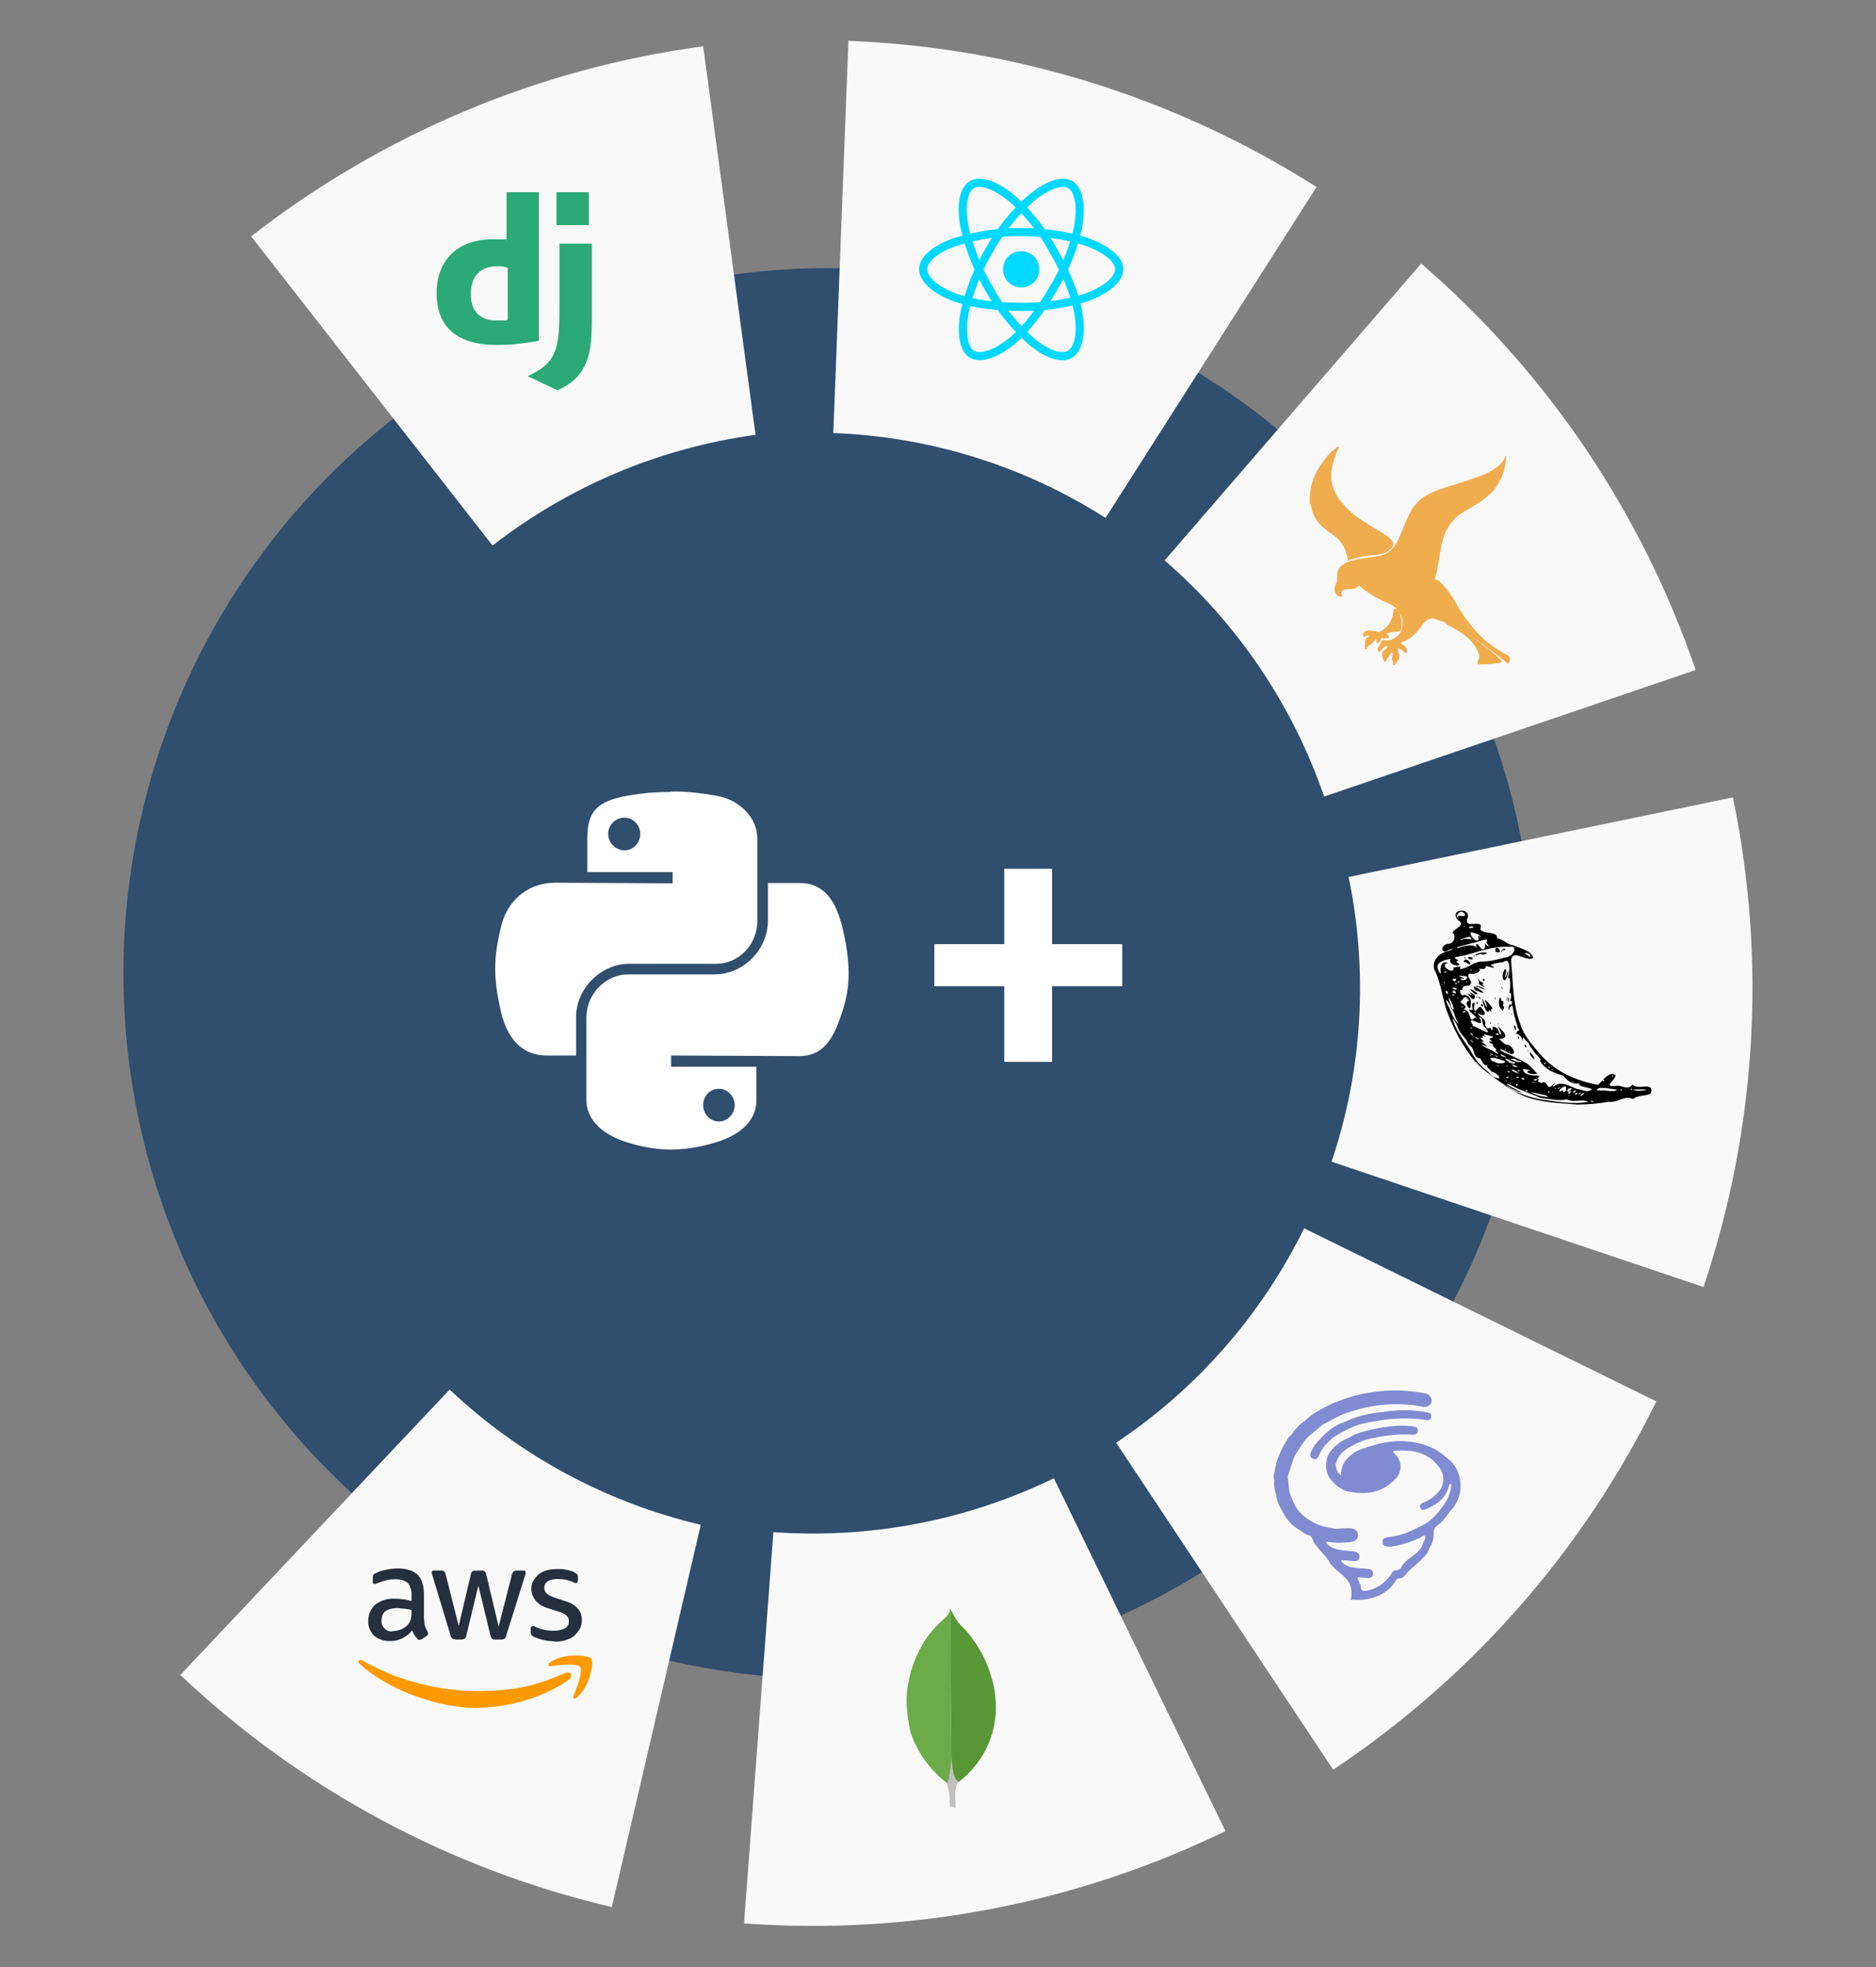
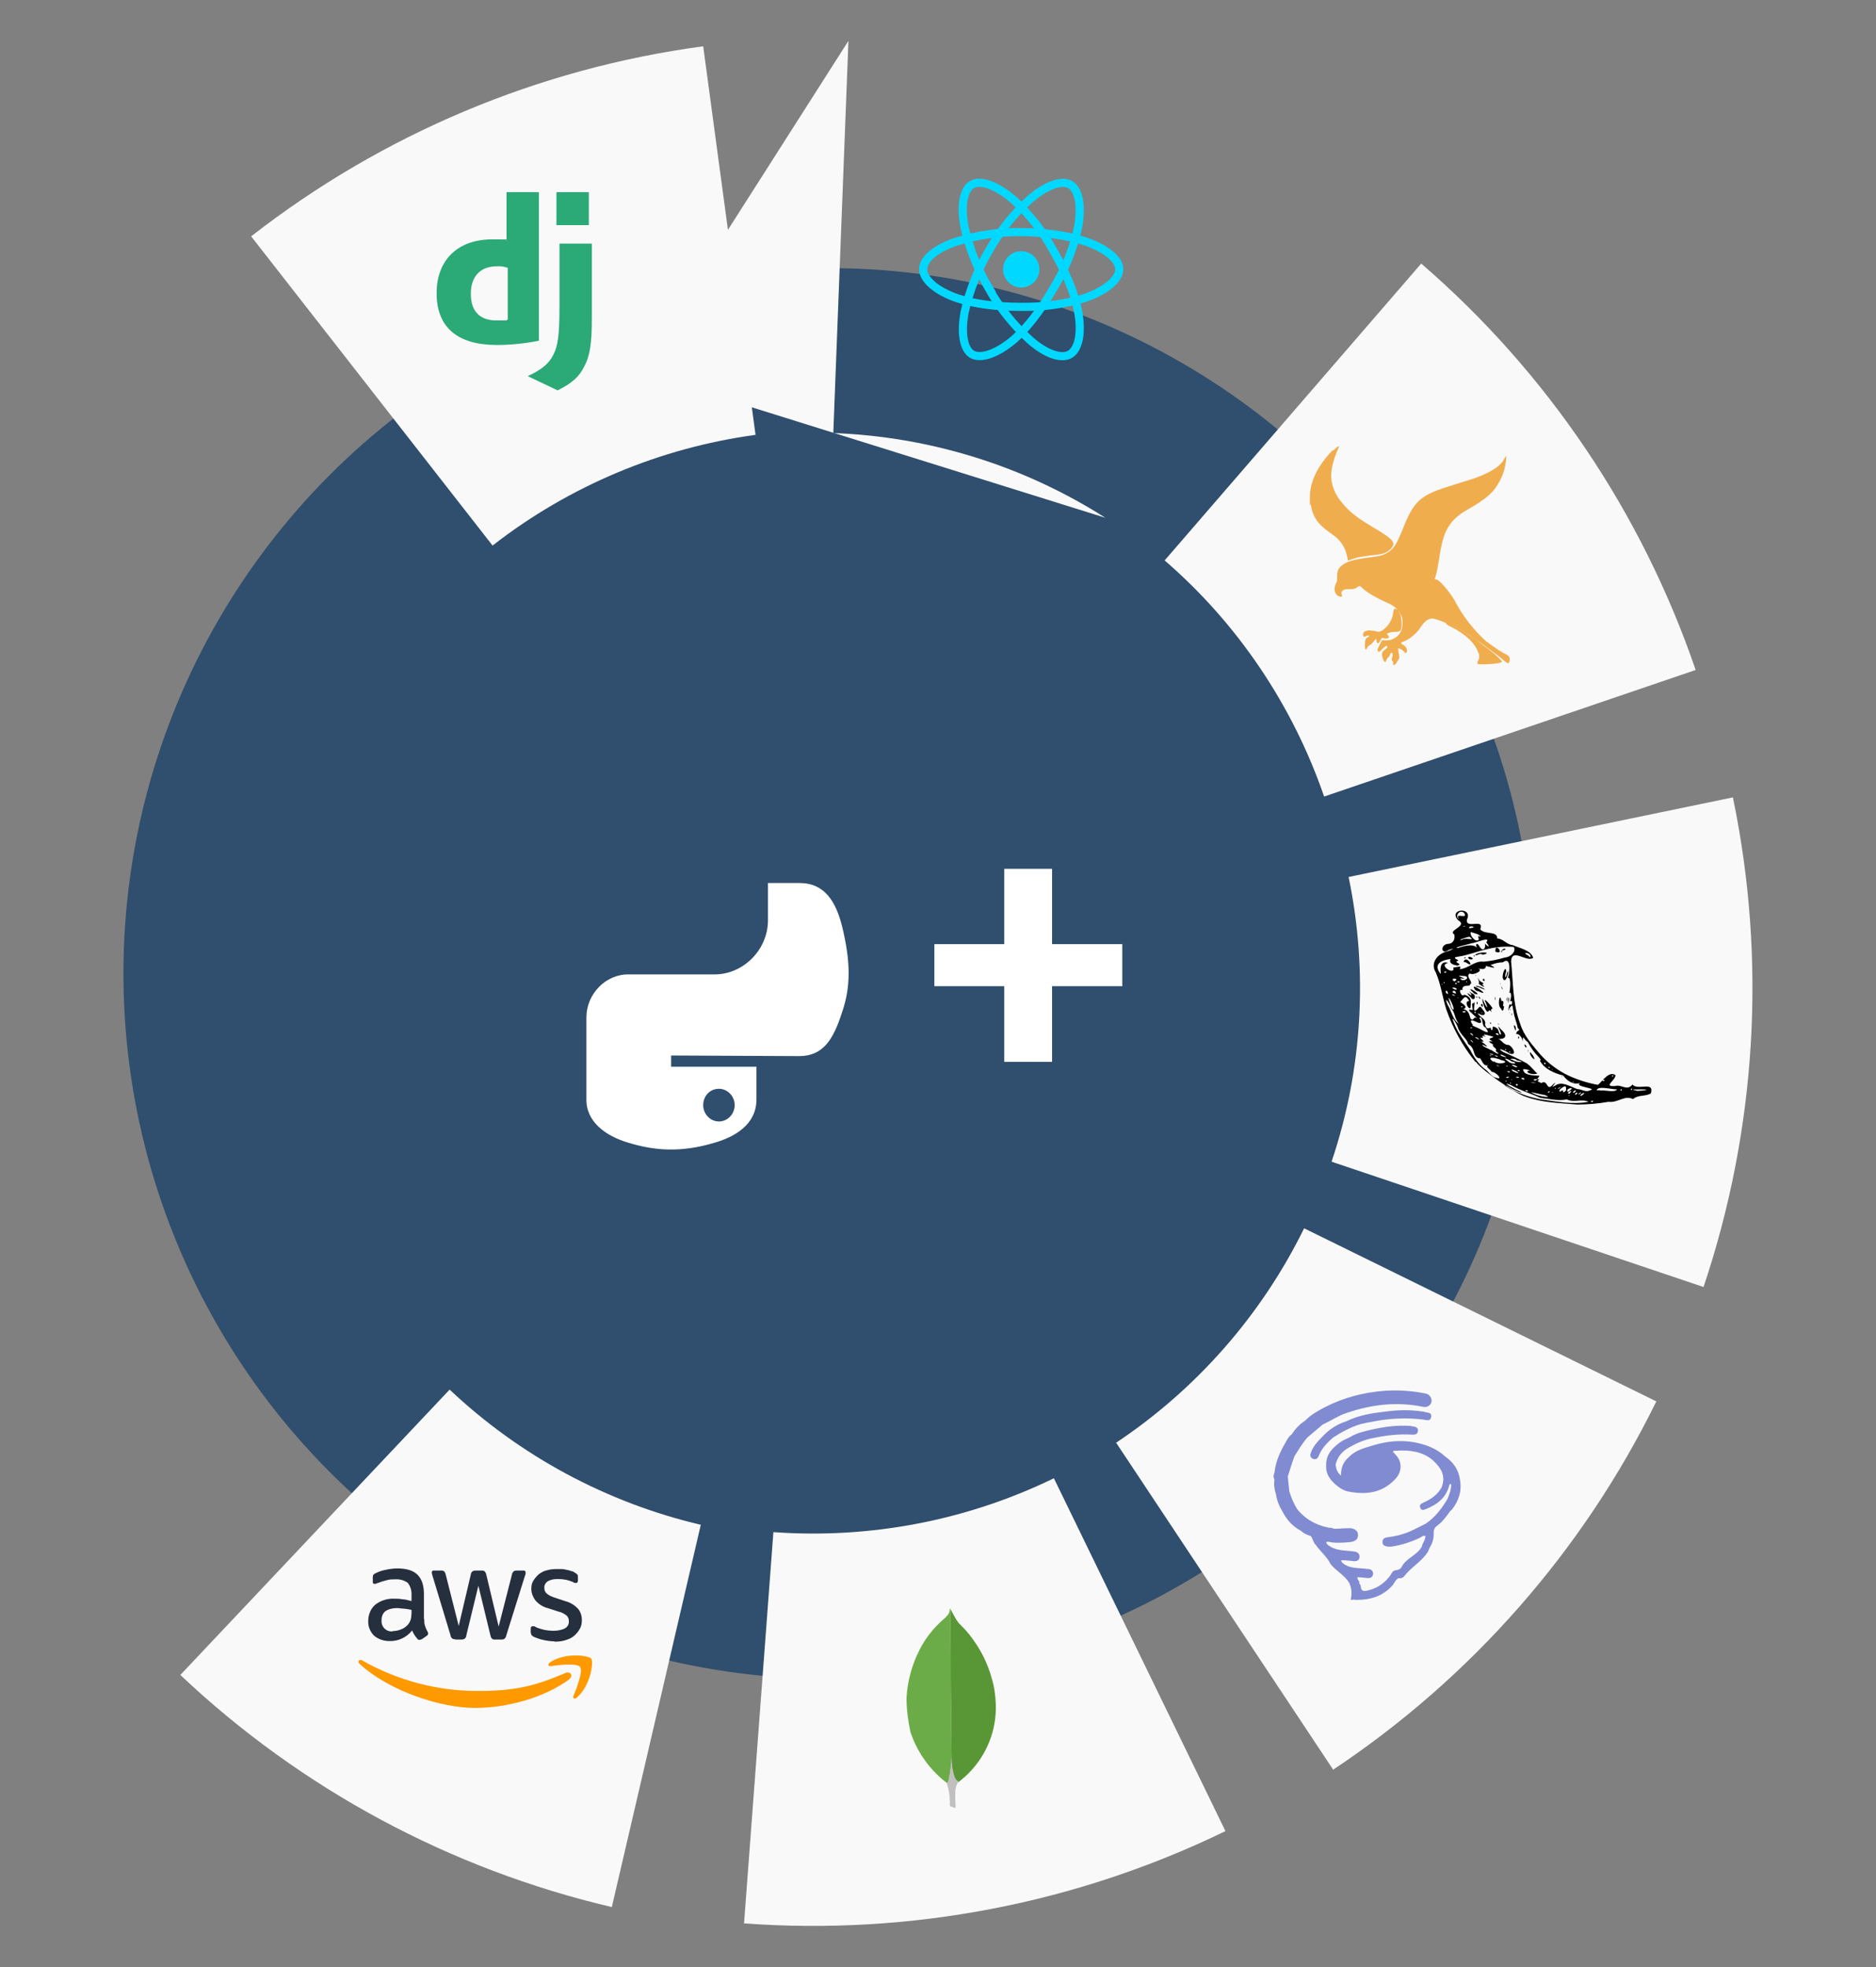
<svg xmlns="http://www.w3.org/2000/svg" id="Layer_1" data-name="Layer 1" viewBox="0 0 620 650">
  <rect x="0" y="0" width="620" height="650" fill="#808080" stroke="none" />
  <defs>
    <style>      .cls-1 {        fill: #000;      }      .cls-1, .cls-2, .cls-3, .cls-4, .cls-5, .cls-6, .cls-7, .cls-8, .cls-9, .cls-10, .cls-11, .cls-12, .cls-13 {        stroke-width: 0px;      }      .cls-2 {        fill: #f90;        fill-rule: evenodd;      }      .cls-14 {        fill: none;        stroke: #00d8ff;        stroke-width: 2.7px;      }      .cls-3 {        fill: #f9f9f9;      }      .cls-4 {        fill: #00d8ff;      }      .cls-5 {        fill: #6cac48;      }      .cls-6 {        fill: #599636;      }      .cls-15 {        isolation: isolate;      }      .cls-7 {        fill: #f0ad4e;      }      .cls-8 {        fill: #252f3e;      }      .cls-9 {        fill: #c2bfbf;      }      .cls-10 {        fill: #2ba977;      }      .cls-11 {        fill: #808bd1;      }      .cls-12 {        fill: #fff;      }      .cls-13 {        fill: #304e6d;      }    </style>
  </defs>
  <g>
    <g id="Group_4253" data-name="Group 4253">
      <circle id="Ellipse_5" data-name="Ellipse 5" class="cls-13" cx="273.9" cy="321.7" r="233.1" />
      <g id="Group_30" data-name="Group 30">
        <path id="Path_546-2" data-name="Path 546-2" class="cls-3" d="M437.6,263.2c-10.4-30.2-28.6-57.2-52.7-78l84.8-98.1c41.6,35.9,72.9,82.3,90.7,134.3l-122.7,41.8h-.1Z" />
        <path id="Path_545-2" data-name="Path 545-2" class="cls-3" d="M440.1,383.8c10.2-30.3,12.1-62.7,5.6-94l127-26.3c11.2,53.8,7.8,109.7-9.7,161.8l-122.9-41.4h0Z" />
-         <path id="Path_547-2" data-name="Path 547-2" class="cls-3" d="M365.3,171.1c-27-17.2-58-26.8-89.9-28l5-129.6c54.9,2.1,108.3,18.8,154.7,48.3l-69.7,109.3h0Z" />
+         <path id="Path_547-2" data-name="Path 547-2" class="cls-3" d="M365.3,171.1c-27-17.2-58-26.8-89.9-28l5-129.6l-69.7,109.3h0Z" />
        <path id="Path_548-2" data-name="Path 548-2" class="cls-3" d="M368.8,476.8c26.6-17.7,48.1-42.2,62.2-70.9l116.4,57.2c-24.2,49.3-61.1,91.3-106.8,121.7l-71.7-108h-.1Z" />
        <path id="Path_549-2" data-name="Path 549-2" class="cls-3" d="M245.9,635.6l9.7-129.3c31.9,2.3,63.9-3.8,92.7-17.8l56.7,116.6c-49.4,24-104.3,34.5-159,30.5h-.1Z" />
        <path id="Path_2427-2" data-name="Path 2427-2" class="cls-3" d="M162.9,180.2c25.2-19.6,55.2-32.2,86.8-36.5L232.4,15.3c-54.5,7.3-106,29-149.4,62.8l79.8,102.2h0Z" />
        <path id="Path_2426-2" data-name="Path 2426-2" class="cls-3" d="M231.7,503.9c-31.1-7.3-59.8-22.7-83.1-44.7l-89,94.3c39.9,37.7,89.2,64.2,142.6,76.7l29.4-126.3h0Z" />
      </g>
      <g id="reactjs-ar21">
        <g id="Group_4251" data-name="Group 4251">
          <circle id="Ellipse_6" data-name="Ellipse 6" class="cls-4" cx="337.5" cy="89" r="6" />
          <g id="Group_4250" data-name="Group 4250">
            <path id="Path_2430" data-name="Path 2430" class="cls-14" d="M337.5,76.7c7.2,0,14.4.9,21.3,3.1,6.8,2.4,11.1,5.9,11.1,9.2s-4.5,7.2-11.8,9.6c-6.7,2-13.6,2.9-20.6,2.8-7.9,0-15.4-.9-21-2.8-7.1-2.4-11.4-6.3-11.4-9.6s4-6.8,10.8-9.1c7-2.2,14.3-3.3,21.6-3.2Z" />
            <path id="Path_2431" data-name="Path 2431" class="cls-14" d="M326.8,82.9c3.5-6.3,8-12,13.4-16.9,5.5-4.8,10.7-6.6,13.5-5,2.9,1.7,4,7.4,2.4,15-1.6,6.8-4.3,13.3-7.9,19.2-3.9,6.8-8.5,12.9-12.9,16.8-5.7,4.9-11.1,6.7-14,5.1-2.8-1.6-3.8-6.9-2.5-13.9,1.6-7.2,4.3-14,8-20.3h0Z" />
            <path id="Path_2432" data-name="Path 2432" class="cls-14" d="M326.8,95.2c-3.7-6.2-6.4-13-8-20-1.4-7.1-.4-12.5,2.4-14.2,2.9-1.7,8.4.3,14.2,5.4,5.1,4.8,9.4,10.3,12.7,16.4,4,6.8,6.9,13.8,8.1,19.6,1.5,7.4.3,13-2.6,14.7-2.8,1.6-7.9,0-13.3-4.8-5.4-4.9-10-10.7-13.6-17.1h0Z" />
          </g>
        </g>
      </g>
      <g id="falcon-4">
        <path id="Path_2435" data-name="Path 2435" class="cls-7" d="M440.4,148.8c-5,5.2-7.5,10.4-7.5,15.6s0,1.5.2,2.3c.1,0,.2.3.2.6.2,1.2.6,2.4,1.2,3.5.9,1.9,2.2,3.2,5.8,5.8,2.5,1.6,4.3,4.2,4.9,7.2l.3,1.5.8-.3c2-.8,3.5-1.1,8-1.6,2.9-.3,4-.7,5.3-2,1.9-1.9,1-3.1-4.9-6.6-6.4-3.8-8.7-5.6-11.1-8.6-1.8-2-3-4.4-3.5-7.1-.5-2.4.2-6.1,1.6-9.5.4-1,.8-1.9.8-1.9,0-.5-.7,0-2,1.3h0v-.2Z" />
        <path id="Path_2436" data-name="Path 2436" class="cls-7" d="M497.8,150.6c-.2.3-.4.6-.6.9-1.2,2.7-5.4,5.2-11.9,7.2-.6.2-1.6.5-2.3.7-.7.2-1.9.6-2.8.9-11,3.3-12.9,5.1-16.8,15-1.8,4.4-2.7,5.9-4.5,7.1-1.5,1-2.8,1.4-6.2,1.8-5.5.7-7.6,1.3-9.4,2.8-1.1.9-1.4,1.9-1.4,3.7s0,1.1-.2,1.7c-.2.4-.4.9-.5,1.3-.2.6-.2,1.3,0,1.9.3.9,1,1.5,1.9,1.6.5,0,.6-.2.2-1.1,0-.2,0-.5.4-.9s.7-.5,2.2-.5,2.2-.2,3-.9q.5-.4,1.1.3c1.3,1.4,4.6,3.4,8.7,5.2,1.7.7,3.2,1.9,4.1,3.6.6.9.8,1.9.7,2.9,0,2.5-.9,4.2-2.7,5.1-.3.2-.7.3-.9.5-.6.2-1.2.2-1.8.2h-1.4l-.5,1c-.3.6-.6,1.3-.8,1.6-.2.5-.2.6,0,1,.3.4.4.3,1.4-.7s1.7-1.4,1.7-.8-.4.6-.8,1c-1.1.8-1.2,1.4-.7,2.9.4,1.2.9,1.5,1.1.7.2-.4.4-.8.7-1.1.3-.2.5-.5.6-.9,0-.2.2-.4.3-.5.5-.4.7.3.4,1.4-.2.7-.2.9.1,1.2.2.3.3.6.2.9,0,.4,0,.5.2.5.3,0,1-.7,1-.9.1-.3.3-.6.5-.8.5-.7.5-.8,0-3.1v-.8c.8.2,1.5.7,2.1,1.3.2.6.8.2.8-.4,0-.9-.5-1.6-1.3-2-.7-.3-.8-.8-.3-.9,1.4-.5,2.7-1.3,3.8-2.3,1-.9,1.8-1.8,2.5-2.9,1.2-1.8,2.4-2.6,3.7-2.6s7.5,2.5,11.9,5.3c2,1.3,6,4.1,6.7,4.7.1.1.9.7,1.6,1.2.8.5,2.1,1.6,3,2.3.5.5,1.1.9,1.7,1.3.7,0,.9-1.9.3-2.4-.5-.4-1.1-.7-1.7-1-2.1-1.2-4-2.6-5.9-4-3.7-3.4-6.8-7.3-9.3-11.6-.2-.4-.6-1-.8-1.5-1.8-3.2-5.3-7.2-6.2-7.2s-.4,0,.2-2.8c.2-.9.4-2.4.6-3.3.4-2.6.9-5.6,1.4-7.1,1.2-4.4,3.6-7.4,8.1-9.9,6.3-3.6,8.8-5.8,10.6-9.4.8-1.4,1.4-3,1.7-4.5.3-1.2.5-2.5.5-3.8-.1,0-.2.1-.3.2l.3-.3Z" />
        <path id="Path_2437" data-name="Path 2437" class="cls-7" d="M460.6,201.5c0,.2-.1.7-.2,1.2-.2,1.7-1.1,3.3-2.3,4.6-1.4,1.3-2.3,1.7-3,1.4-.6-.2-1.3-.3-1.9-.3-.7-.2-1.4,0-2,.2-.5.2-.8.7-.7,1.2q0,.9.8.5c.3-.2.6-.3.9-.3.5,0,.3.4-.3.7-.6.3-.8.8-.8,2.5s.4,1.8.7.9c.2-.4.5-.7.9-.9.5-.3.9-.7,1.3-1.2.6-.9.9-1.1.9-.5,0,1.4.7,1.4,1.3.1.4-.7.6-.9.8-.8.6.3,1.3.3,1.9,0q.3-.3-.1-.8c-.3-.3-.5-.5-.4-.6.8-.4,1.7-.6,2.6-.6,1.9,0,2.2-.3,2.2-2.8s-.7-4.2-1.7-4.7c-.5-.2-.7-.2-.8,0v.2ZM477.9,206.1c.5.5,1.1.8,1.8,1.1,4.8,2.5,7.7,5.3,8.8,8.3.5.9.5,1.9,0,2.8-.5,1.3-.6,1.3,2.9,1.2,3.1-.1,5-.5,5-.9-1-1.2-2.2-2.3-3.5-3.3-.2-.1-.4-.3-.6-.5,0,0-.5-.4-1-.8-.5-.3-1-.7-1.1-.8-.2-.1-.5-.4-.8-.6-.3-.2-.9-.7-1.4-1.1-.5-.4-1.1-.8-1.6-1.1-.6-.3-1.2-.7-1.7-1.1-.2-.2-3.1-1.8-4.5-2.5-.7-.3-1.4-.7-1.5-.8-.5-.3-.8-.3-.8,0h0Z" />
      </g>
      <path id="flask" class="cls-1" d="M487.6,350.9c-4.2-5.2-7.4-11-9.6-17.3-1.3-4.1-1.8-8.4-3.5-12.3-1.8-2.8.3-5.9,3.4-6.8,1.4-.3,3.8-1.6.9-.6-2.6,1.9-2.9-1.8-.2-2,1.2,0,2.1-1,2.1-2.2s0-.7-.2-1c-2-1.3,4.8-2.7,1.4-4.6-3.5-3.8,5-4.6,2.9-.2-.5,3.3,5.9-.6,4.4,3.2,1.5,1.9,5.7.4,5.6,3,2.2.2,3,2,5.1,2.2,2.2,1,6.1,1.7,6.8,4.2-2.1,1.7-7.1-3.5-7.3,1.2.7,6.9.5,14,3,20.6,1.2,4,4.1,7.1,6.7,10.2,2.6,2.9,5.8,5.3,9.4,7,3.1,1.4,6.3,2.4,9.6,3,1.3-1,3.7-4.8,5.8-3.2,0,1.8-4.2,3.8-.2,3.6,2.3-.7,3.9,1.8,5.8-.5,1.8,2.1,7.3-1.3,6.1,2.9-1.7,1.1-4.2.4-5.9,1.9-2.8-1.4-5,1.3-8.1.9-3.4.6-6.9.9-10.4.9-5.7-.5-11.6-.6-17-2.6-3.1-.9-14.4-8.6-16.4-11.5h-.2ZM500,360.2c2.9,1.5,6,2.5,9.2,3.1,5.2.7,10.6,1.8,15.8.8-2.4-1.1-4.8.4-7.2-.8-2.8.6-5.9-.2-8.7-.5-3.3-1.5-6.8-2.5-9.9-4.3-3.8-1.4,2,1.8,3,2.1,2.4,1.4-2.6-.7-3.3-1.3-2-1.1-2.3-.9-.2.3.4.2.8.5,1.3.7h0ZM494.3,356.1c2.9,1.1,0-2-1.3-1.9-.6-1-2.3-1.7-1.1-2.2-2.1.7-2.2-2.8-3.2-2.3-2.2-.7-.9-3.2-3.5-4.7-.2-1.6-2.6-3-3.4-5.5-.3-1.2-2.7-4.8-1.3-1.5,1.2,3.2,3.4,6,5.2,8.7,1.4,2.6,3.1,5.3,5.6,7,.9.8,1.7,2.1,2.9,2.4h0ZM486,347c0-.4.5.9,0,0h0ZM497.8,357.4c.6-.3-.9-.4,0,0ZM499.4,358c-.2-.8-.7.4,0,0h0ZM501.4,358.8c.9-.9-1.4-.6,0,0h0ZM504.8,360.7c.6-.8-1.8-.3,0,0h0ZM498.3,356.2c1.5-.9-1.9,0,0,0h0ZM499.7,356.9c0-.5-.5.2,0,0h0ZM507.1,361.5c1.2.8,6.9,1.6,3.3.3-.6.1-6.7-1.7-3.3-.3h0ZM495.4,352.4c-.1-.5-1.8-.6,0,0ZM498.8,354.4c.9-.6-1.9-.5,0,0h0ZM501.7,356.2c1.3-.5-2.1-.5,0,0h0ZM494,350.9c1.4,1.1,5.6.1,2.1-.6-1.6-.8-5.2-1.4-2.7.5h.6ZM503.7,356.8c.6-1-2.4-.6,0,0h0ZM500.8,354.4c3.4,1-2.9-2.2-.8-.4l.5.2.4.2h-.1ZM506.7,357.9c3.2,0-2.9-.4,0,0h0ZM492.8,349c-.1-.6-.8,0,0,0h0ZM512.1,360.9c0-1.1-1.1.8,0,0h0ZM498.3,352.4c-.2-.6-1,0,0,0ZM493.1,348.6c1.9-.1-2.5-.8,0,0ZM486.9,344.6c-.2-.9-2-1.6,0,0ZM503.1,354.9c-.3-.4-.2,0,0,0ZM513.2,361.1c0-.6-.5.2,0,0h0ZM502.2,354c.2-.8-1.6-.2,0,0ZM494.7,349.2c1.4-.1-2.2-.9,0,0ZM507.4,357.1c2.2-.9-2.1-.4,0,0ZM500.8,352.6c2.5.3-3-1.7-.5-.2l.5.2ZM509.4,357.9c2.3-1.4,1.6,3.2,3.9.4,2.3-1.7-2,2.1.9.3,2.1-1.4,5.2.7,7.1,1.3,1.4,0,2.8,1.2,4.2.4,2.8-.7-5.4-1.1-3.3-2.4-2.5.7-4.4-.9-5.6-2.5-2.8-.7-6.1-2.1-7.5-4.6-.6-.9.8.1-.5-1.4-1.5-1.5-2.7-3.2-3.7-5.1-1.4-.7-1.5-2.9-1.7,0,0-1.8-1.7-3-2.1-2.5,0-1.7,1.8-.9.5-2.1-.3-1.8-1.2-3.6-1.4-5.6-.4-1,0-3-1.4-.8-.5,2.3-.2-2.8.6-1.1,1-1.7-.4-1.5-.4-1.3.7-1.5.4-3.5-.2-2.7.4-1.5.6-5.7-.5-5,.7-1.6,1.2-7.4-1.6-5.2-1.4,0-2.8.4-4.1.9,3,1.6-.3.6-1.5.3-.2,1.5-1.3.9-2.8.9,2.4.3-1.2,2.4-2.5,1.6-1.8.8,1.5,3,0,3.6.2,1-2.7-.4-2.5,1.9-1.7-.7-.2,2.7.6,1.5,2.9.8,2.1,2.6,2.1,4.3-.5,1-2.4-2.3-.4-2.2-1.5-2.5-1.7-.9-3,.3-.3,0,3.2,1.6,1,2.4,1.9.3,2,2,2.4,3.1,1.2,1.2.9-1.3,2.3.1-.9-1.3-4.7-3.7-1.6-2.9,0-1.3-.6-2.4.4-2.3.9-1.7-1,4.2,1.1,2,.6-.3.7-1.7,1.8.1,1.5,1.5.5,2.6-1.6,1.2.4,1.3,2.9,1.8,2.4,3.8.5,1.8,1.2,1.1,1.8,1,.5,1.7.7.5.8-.4,2.2.5,1.7,1.7,2.3,2.6,1.5.7-2.1-4.6.4-1.6,2.7,2.4,1,3.4-1.4,3.1,1.5-.1,2,2.1,3.9,2,1.7.8,2.9,4,0,2.7-1-.9-4.7-2.1-1.7-.3,2.6,1.1,5.2,2.3,7.7,3.7,1.9,1.4,2.7,2.9,3.5,3.3-1.6.8-4.9-.6-2.4-1-1.5-.3-3.2-1-1.8.8,1.2,1,4.3.9,4.9,1-.5,1-1.3,1.1,0,1.2-1.5.8.5.9.6,1.3h0ZM506.4,349.5c-.9-.9-1.1-2.7-.2-1.2.5.2,1.6,2.8.2,1.2h0ZM516.1,355.7c.6,0,0,.4,0,0h0ZM505,347.3c0-1.4.3,1.1,0,0ZM504.1,346c-1.1-2.2,1.4.6,0,0ZM492.4,337.9c.7-.2.3,1.1,0,0ZM501.7,342.9c.4-1.5.5,1.3,0,0h0ZM495.1,338.4c-.5-.8,1,.8,0,0h0ZM500.7,340.2c-1.1-2.4.7-1.3.2.4l-.2-.4ZM491,333.7c-.5-.8-1.3-3.1-1-3.7.2,1.1,2.4,4.9,1.1,1.5-1.5-2.8,1.8.9,2.1,1.6.2.7-.9-.2-.2,1.4-1.3-1.8-.8,1-2-.8ZM488,331.6c.1-1.8.7,1.2,0,0ZM489.4,332.1c.6-1.4,1.1,1.9,0,0h0ZM486.1,329.6c-1.1-1.1-1.9-2.1,0-.7.8,0-1.7-2.3.2-.7,2,.4,1,3.2-.2,1.4h0ZM487.8,329.5c.7-.6.4.6,0,0h0ZM488.9,329.9c-1-1.8,1.2.8,0,0h0ZM486.8,327.9c-3.3-2.9,4.1,1.5.5.5l-.5-.5ZM496.1,333.3c-1.4-.8-.4-5.9.1-2.5,1.4-.4,0,1.8.9,1.8-.2,1.4-.6,1.9-1,.7h0ZM499.5,335.3c.1-1.5.3,1.1,0,0h0ZM498.9,334.7c.2-.7,0,.8,0,0h0ZM487.4,326.9c-2.1-2.9,6.1,2.9,1.3.7-.5-.1-1.1-.2-1.3-.7ZM494.1,330.4c-.2-2.4.4.4,0,0h0ZM499.1,333.7c.4-1.4,0,.9,0,0h0ZM487.7,325.8c1.2-.3,5.1,2.2,1.6.7-.4-.4-1.2-.2-1.6-.7ZM498.4,331.1c.1-2.5.7-1.5,0,.4v-.4h0ZM488.7,325c.5-.7-1.3-3.4.3-.9.7.6,2,.9.8,1.2,1.8,1.6-.4.4-1.1-.2h0ZM497.9,330.4c.3-2.8.3,1.7,0,0h0ZM487.6,322.3c.4-.2.2.5,0,0h0ZM490,323.8c.6-1.3,1.1,1.4,0,0ZM496.8,327.5c0-.5.1.7,0,0h0ZM496.4,326.7c-.9-2.3.9,1.2,0,0h0ZM495.8,325.1c-.2-1,.5,1.2,0,0h0ZM496.8,323.6c-.7-1.1.8-5,1-2.6-.7,1.9-.2,2.9.3.4.9-2-.2,3.9-1.3,2.2h0ZM497.7,317.9c.3-.3,0,.4,0,0h0ZM496.1,349.6c-.4-.3,0,.2,0,0ZM499.4,351.3c1.8.5,1.8-.3.2-.5-.9-.8-3.7-1.7-1.2-.1.2.4.7.4,1,.6ZM492.9,347c1,.8,3.8,2.2,1.4.3.8-.9-1.5-1.4-.8-2.1-2-1.2-1.6-1.1-.2-1.1-2.4-1.1.3-1,.2-1.5-.9-.2-4.6-1.6-2.4.1-2.2-1.1-.5.4-1.2.3-2.2-.6,2,1.7-.4,1.1,1.3,1,3.4,2.6.5,1.1-.4.5,2.1,1.4,2.7,1.8h.2ZM496.3,349c4.2,1.4-2.1-1.7,0,0h0ZM514.1,359.7c0-.8-.6.7,0,0h0ZM516,360.5c1-.9,0,1.5,1.6-.2,0-1.2,0-2-1.8-.5-.5.3-.7,1.4.2.7ZM486.9,342.3c-.3-1.2-2.1-1.2,0,0h0ZM488.9,343.6c-.7-1.2-2.6-1.1,0,0h0ZM500,350.3c1.1,1,5,.7,1.3.1-.5-.8-3.4-.6-1.3-.1ZM515.3,359.7c1.7-1.4-1.6.6,0,0h0ZM518.7,362.1c0-.5-.7.2,0,0h0ZM518.7,361.4c1.9-2-1.8.1,0,0h0ZM482.1,338.3c-1.6-2.2-1-3.3-2.5-5.1-.3-1.4-2.6-4.6-1.2-1.2,1.3,2,1.7,5,3.7,6.3h0ZM518.2,360.8c3.4-2.2-1.4-1,0,0h0ZM520.8,361.8c1.7-1.5-1.1-.3,0,0h0ZM486.4,339.8c.5-.7-1.3,0,0,0h0ZM520.2,361.1c1.6-1.1-.4-.9-.3,0h.3ZM497.8,347c0-.7-.9,0,0,0h0ZM499.2,347.8c-.4-.9-.7.1,0,0h0ZM522.9,361.9c2.1-1.5-1.3-.3-.4.3l.4-.3ZM522.1,361.5c1.7-1.4-1.8.6,0,0h0ZM526.2,364.2c1.2-.8-1.4-.3,0,0h0ZM487.4,339.3c1.5.3,6.2,3.8,3.5.2-1.4-.4-.6-3.8-2-3.2,1,1.6.8,2.3-1.2,1.3-2.5-1.2-1.4.6-.9,1.1-.7.2.9.6.7.6h-.1ZM480.4,333.7c.3-1.1-2.6-6.3-1.3-2.6.4.8.4,2.3,1.3,2.6h0ZM493.3,341.7c-.8-.7,0,0,0,0h0ZM495.3,342.1c0-1.2-2.2-.5,0,0h0ZM512.3,352.9c-.3-.8-1.3,0,0,0h0ZM513.1,353.5c0-.5-.5,0,0,0h0ZM519.9,357.7c.6-.5-.8,0,0,0h0ZM483.9,334.6c1.9-.7-2-.5,0,0ZM510.8,351.6c0-1.2-1.2.3,0,0h0ZM483.1,332.9c1.2-.4-1.1-.3,0,0ZM486.6,334.6c0-.4-.4.2,0,0h0ZM528.8,360.4c1.5-.3,5,.8,5.6-.4-1.9,0-6.4-1.3-6.7.3h1.1ZM487.7,334.8c0-1.2-.9,0,0,0ZM478.6,328.5c-.4-2.3-1.6-.4,0,0ZM480.8,329.1c0-.7-2-.7,0,0h0ZM482,329.7c-.4-.3-.3.4,0,0h0ZM489.8,334.7c.4-.3-.9-.2,0,0h0ZM481.2,328.3c-.2-1.8-2.5-.3,0,0ZM476.7,325.4c0-.8-.4.3,0,0ZM477.4,324.9c-.1-1-.6.1,0,0ZM481.1,327.1c1.5-.6-2.8-1.3-.3-.1h.3ZM530,357.3c1-.9-1.3-.3,0,0ZM535.9,360.4c.4-1.2-1,.2,0,0ZM481.4,325.2c.2-1.1-1.2.2,0,0ZM476.2,321.7c-.3-1.6-.2-4.4,2.4-3.5-3.6.7,2.5,4.4,1.7,1.5,1.5,0,2.9-.9,2.1.6,3-.3,5-2.9,7.9-2.5,2.4-.2,4.8-.7,7.1-1.4,2-.1,3.9-2.3,2.8-3.5-2.8-.2-5.7,0-8.5.7-3.3.7-6.3,2-9.6,2.5-3.2.4.7,1.2-.3,1.4-1.7.6,2,1-.2,1.6-1.4-.3-2.8-.7-2.2-2.2-3.1.4-5.8,1.7-3.4,4.8h.2ZM483.7,317.9c.7-2.7,3.9,2.2,1.2.4-.3-.3-.8-.4-1.2-.4ZM483.8,316.6c1-.8.6.4,0,0ZM485.2,316.6c0-1.2,3.1.7.5.4l-.5-.4ZM487,315.9c.7-.8.2.7,0,0h0ZM487.5,315.6c1.1-1.3,6.3-.9,2.5-.1-1-.8-1.8.5-2.5.1ZM494.2,314.5c-.2-3.6,3.4,1.3,0,0h0ZM496.1,314.5c.7-1.8,2.7-.7.3-.4,0,.2,0,1-.3.4h0ZM480.7,324.3c2.1-1.3-2.2-1.1,0,0ZM482.2,324.7c.7-.8-1.6-.3,0,0ZM477.7,321.5c1.2-.9-1.4-.3,0,0h0ZM539.4,360.1c0-1.1-.9.5,0,0ZM533.1,355.8c.2-1.2-.8.1,0,0ZM541.1,360.5c1.7,0,5.1-.5,1.4-.5s-3.3,0-1.4.5h0ZM483.6,323.9c1.4,0,2.1-1.5-.3-1.4-3.7-.4,3.2,1.3-.5.8-.5.3.7.7.7.6h0ZM484.8,324.5c-.2-.9-.4.5,0,0h0ZM486.2,320.8c.6-.7-.8-.2,0,0h0ZM481.7,313.3c2.4-.8,5.7-1.7,6.8.4-1.2-1.4-.5-2.8.6-.7,1.5,2.1,2.3-.9,1.3-1.6,1.1,1.4,2.5,2.1.8,0,1.8-2.2-3.7.3-4.9.3-.6.3-6.2,1.4-4.6,1.6h0ZM483.1,310.6c1.4-1,4.8.6,2.6-1-.2-.2-4.7,1.3-2.6,1h0ZM488.1,310.8c1.6,0-.7-2.2,1.2-1.2-.3-1-2.2-1.2-3.2-1.6-.5.9,1.1,2.8,1.9,2.8h.1ZM484,306.2c.6-.8-1,.4,0,0ZM486,306.7c2.6-.3-.7-1.1-.5,0h.5ZM482.2,303.7c-1.8-2.4,3.4.4,1.6-2.1-1.6-1.2-3.1,1.4-1.6,2.1ZM505.7,316.3c.8-1.5-3.5-2-.6-.5.3,0,.2.6.6.5Z" />
      <g id="mongodb-icon-1">
        <path id="Path_2438" data-name="Path 2438" class="cls-6" d="M314.1,531.7l1.8,3.3c.4.6.8,1.2,1.3,1.7,1.5,1.5,2.9,3,4.1,4.7,2.9,3.9,5.1,8.3,6.4,13,.9,2.9,1.3,5.8,1.4,8.8.3,8.6-3,16.8-9.1,22.9-1,1-2.1,1.9-3.2,2.8-.6,0-.9-.5-1.1-.9-.5-.8-.8-1.7-.9-2.6-.2-1.1-.3-2.2-.3-3.3v-.5c0,0-.6-49.5-.4-49.8h0Z" />
        <path id="Path_2439" data-name="Path 2439" class="cls-5" d="M314.1,531.6c0,0-.1,0-.2,0,0,.7-.2,1.4-.6,2-.5.6-1,1.1-1.6,1.6-3.2,2.8-5.8,6.1-7.7,9.8-2.6,5-4.1,10.5-4.4,16.1,0,3.8.5,7.6,1.3,11.3,1.8,5.4,4.9,10.3,9,14.2,1,1,2.1,1.9,3.2,2.7.3,0,.4-.3.4-.5.1-.5.3-.9.3-1.4l.7-5.4-.4-50.5h0Z" />
        <path id="Path_2440" data-name="Path 2440" class="cls-9" d="M315.9,590.9c.1-.8.4-1.5.9-2.2-.4-.2-.8-.5-1-.9s-.4-.8-.5-1.2c-.4-1.5-.7-3.1-.8-4.6v-.9c-.2.5-.2,1-.2,1.5-.1,1.6-.3,3.2-.7,4.8,0,.7-.2,1.3-.6,1.9v.3c.6,1.9.9,3.8.9,5.8v.7c0,.9,0,.7.7,1,.3,0,.6.2.9.4.2,0,.3-.2.3-.3v-1.2c-.1,0-.1-3.3-.1-3.3,0-.6,0-1.1.1-1.7h.1Z" />
      </g>
      <g id="aws-2">
        <path id="Path_2441" data-name="Path 2441" class="cls-8" d="M140.2,535.1c0,.8,0,1.5.3,2.3.2.6.5,1.3.8,1.8.1.2.2.4.2.6,0,.3-.2.6-.5.8l-1.6,1.1c-.2,0-.4.2-.7.2s-.6,0-.8-.4c-.3-.4-.7-.8-.9-1.2-.3-.4-.5-.9-.8-1.5-1.8,2.3-4.6,3.6-7.5,3.5-1.9,0-3.7-.6-5.1-1.8-1.3-1.3-2-3.1-1.9-4.9,0-2,.8-4,2.3-5.3,1.8-1.4,4-2.1,6.3-2,.9,0,1.8,0,2.7.2.9,0,1.9.3,3,.6v-1.9c.1-1.5-.3-2.9-1.2-4.1-1.2-.9-2.7-1.3-4.2-1.2-.9,0-1.9,0-2.8.3-.9.2-1.9.5-2.8.9-.3,0-.6.2-.9.3h-.4c-.4,0-.5-.3-.5-.8v-1.3c0-.3,0-.6.2-.9.2-.2.4-.4.7-.5,1-.5,2.1-.9,3.2-1.1,1.3-.3,2.7-.5,4-.5,3.1,0,5.3.7,6.7,2.1,1.4,1.4,2.1,3.5,2.1,6.3v8.3h.1ZM129.8,539c.9,0,1.8-.2,2.6-.5.9-.3,1.8-.9,2.4-1.6.4-.5.7-1,.9-1.6.2-.7.3-1.5.3-2.2v-1.1c-.8-.2-1.6-.3-2.4-.4-.8,0-1.6-.2-2.4-.2-1.4,0-2.7.3-3.8,1-.9.7-1.3,1.8-1.3,3-.2,1.8,1.1,3.5,2.9,3.7h.8ZM150.4,541.7c-.3,0-.7,0-1-.3s-.5-.6-.5-1l-6-19.8c-.1-.3-.2-.7-.2-1s.2-.6.5-.6h2.6c.4,0,.7,0,1,.3s.4.6.5,1l4.3,17,4-17c0-.4.2-.7.5-1,.3-.2.7-.3,1-.3h2.1c.4,0,.7,0,1,.3s.4.6.5,1l4.1,17.2,4.4-17.2c0-.4.3-.7.5-1,.3-.2.6-.3,1-.3h2.4c.3,0,.6.2.6.5v.6c0,.2-.1.4-.2.6l-6.2,19.8c0,.4-.3.7-.5,1-.3.2-.6.3-1,.3h-2.2c-.4,0-.7,0-1-.3s-.4-.6-.5-1l-4-16.5-4,16.5c0,.4-.2.7-.5,1-.3.2-.7.3-1,.3h-2.2ZM183.4,542.4c-1.3,0-2.7-.2-4-.5-1-.2-2-.6-3-1-.3-.2-.6-.4-.8-.7,0-.2-.2-.5-.2-.7v-1.3c0-.5.2-.8.6-.8h.5c.2,0,.4.2.6.3.9.4,1.9.7,2.8.9,1,.2,2,.3,3.1.3s2.6-.2,3.7-.8c.9-.5,1.4-1.4,1.3-2.4,0-.7-.2-1.3-.7-1.8-.8-.6-1.6-1.1-2.6-1.3l-3.7-1.2c-1.6-.4-3-1.3-4.1-2.6-.8-1.1-1.3-2.4-1.3-3.7s.2-2,.7-2.8,1.1-1.5,1.8-2.1c.8-.6,1.7-1.1,2.7-1.3,1.1-.3,2.1-.4,3.2-.4s1.1,0,1.7,0c.6,0,1.1.2,1.7.3.5,0,1,.3,1.5.4.4,0,.7.3,1.1.5.3.2.6.4.8.6.2.2.2.5.2.8v1.2c0,.5-.2.8-.6.8s-.7,0-1-.3c-1.6-.7-3.2-1-4.9-1s-2.4.2-3.4.7c-.8.5-1.3,1.4-1.2,2.3,0,.7.3,1.4.8,1.8.8.7,1.8,1.1,2.8,1.4l3.6,1.2c1.5.4,2.9,1.3,4,2.5.8,1,1.2,2.3,1.2,3.6s-.2,2.1-.7,3-1.1,1.6-1.9,2.3c-.8.7-1.8,1.1-2.8,1.4-1.2.4-2.4.5-3.7.5l.2-.2Z" />
        <g id="Group_4252" data-name="Group 4252">
          <path id="Path_2442" data-name="Path 2442" class="cls-2" d="M188.2,554.9c-8.4,6.2-20.7,9.5-31.3,9.5s-27.7-5.1-38.1-14.6c-.8-.7,0-1.7.9-1.1,11.6,6.6,24.8,10.1,38.2,10.1s19.9-2.1,29.1-6c1.4-.6,2.6.9,1.2,2h0Z" />
          <path id="Path_2443" data-name="Path 2443" class="cls-2" d="M191.8,550.9c-1.1-1.4-7.1-.7-9.9-.3-.8,0-.9-.6-.2-1.2,4.8-3.4,12.8-2.4,13.7-1.3.9,1.2-.3,9.1-4.8,12.9-.7.6-1.4.3-1.1-.5,1-2.5,3.3-8.3,2.2-9.6h.1Z" />
        </g>
      </g>
      <g id="django">
        <path id="Path_2444" data-name="Path 2444" class="cls-10" d="M167.4,63.5h10.7v49.1c-4.6.9-9.2,1.4-13.9,1.4-13.1,0-19.9-5.9-19.9-17.1s7.2-17.8,18.4-17.8,3.1.2,4.7.5v-16.2h0ZM167.8,88.5c-1.2-.4-2.4-.6-3.6-.5-5.4,0-8.6,3.3-8.6,9.1s3,8.8,8.5,8.8,2.5,0,3.7-.3v-17h0Z" />
        <path id="Path_2445" data-name="Path 2445" class="cls-10" d="M195.6,80.4v24.6c0,8.5-.6,12.5-2.5,16.1-1.7,3.4-4,5.5-8.8,7.9l-9.9-4.7c4.7-2.2,7-4.1,8.5-7.1s2-6.5,2-15.8v-20.9h10.7ZM183.9,63.5h10.7v10.9h-10.7v-10.9Z" />
      </g>
      <g class="cls-15">
        <path class="cls-12" d="M347.7,287.1v24.9h23.2v13.9h-23.2v25h-15.8v-25h-23.1v-13.9h23.1v-24.9h15.8Z" />
      </g>
    </g>
    <g>
-       <path class="cls-12" d="M221.6,261.7c-4.8,0-9.4.4-13.4,1.1-12,1.9-14.1,6.3-14.1,14.6v10.8h28.2v3.7l-38.9-.2c-8,0-15.3,4.9-17.7,14.1-2.7,10.8-2.7,17.4-.1,28.7,2,8.4,6.7,14.3,15,14.3h9.8v-12.8c0-9.2,8.1-17.6,17.7-17.5h28.1c7.8.2,14.1-6.2,14.1-14.2v-26.7c.2-7.6-6.2-13.5-13.8-14.7-5-.8-10-1.5-14.8-1.3h0ZM206.4,270.2c2.8,0,5.2,2.4,5.2,5.4s-2.4,5.4-5.2,5.4-5.4-2.4-5.4-5.4,2.4-5.4,5.4-5.4Z" />
      <path class="cls-12" d="M253.8,291.9v12.4c-.1,9.8-8.4,17.8-17.8,17.7h-28.1c-7.6-.2-14.1,6.4-14.1,14.2v26.9c-.2,7.6,6.4,12.3,13.8,14.5,8.8,2.7,17.4,3.3,28.3.1,7-2,14.1-6.1,14.1-14.4v-10.8h-28.2v-3.7l42.3.2c8,0,11.3-5.6,14.1-14.2,3.1-8.8,2.9-17.2.1-28.7-2-8-5.7-14.3-14-14.3h-10.6,0ZM237.6,359.8c2.8,0,5.2,2.4,5.2,5.4s-2.4,5.4-5.2,5.4-5.2-2.4-5.2-5.4,2.2-5.4,5.2-5.4Z" />
    </g>
  </g>
  <g>
    <path class="cls-11" d="M470.8,466.5h-.3c-4.3-.7-8.6-.6-12.9,0-4.3.5-8.7,1.2-12.7,3.2-3.2,1-5.8,2.8-8,5.2-1.4,1.4-2.7,2.8-3.5,4.7-.4,1-.7,2,.6,2.5,1.3.4,1.6-.5,2-1.4,1-2.3,2.7-4,4.5-5.6h0c2.9-1.9,5.9-3.5,9.2-4.5h0c1.3-.3,2.6-.6,3.9-.8,5.5-1.1,11.1-1.4,16.7-.7,1.1.1,2.4.8,2.7-.9.2-1.6-1.3-1.3-2.2-1.6h0Z" />
    <path class="cls-11" d="M479.8,498.9c2.3-2.9,3.4-6.2,2.7-9.9h0c-.4-3.3-2.2-5.8-4.9-7.7h0c-2.9-2.7-6.5-4-10.3-4.7-4.5-.8-9.1-.3-13.4,1-2.8.9-5.8,1.5-8,3.8h0c-1.9,1.6-2.8,3.6-2.7,6.2-1.3-1-1.6-2.2-1.8-3.6v-.2.2c.6-2.6,2.2-4.4,4.3-5.6,2.6-1.5,5.3-2.7,8.2-3.2h0c4.3-.9,8.6-1.4,13-1.1.9,0,1.5-.2,1.7-1.1.2-1-.5-1.5-1.4-1.6-.4,0-.8-.2-1.3-.2-4.2-.3-8.4.3-12.5,1.2-2.5.6-5,1.1-7.2,2.5-1,.5-2.1.9-3,1.5-2.5,1.8-4.7,3.8-4.9,7.1v.4c-.3,2.8,1,4.8,3,6.6,1.3,1.1,2.7,2.1,4.4,2.4,5.7,1.1,11,.5,15.3-4h0c2.5-2.5,2.5-6.1,0-8.4,0-.4-.7-.4-.6-.8s.6-.3,1-.3c4.4-.3,8.6.2,12.1,3.1,2.7,2.5,4.5,5.2,2.9,9.1-1.4,2.4-3.5,3.9-6.1,5-.7.3-1.3.8-.9,1.7.4.9,1.1.7,1.8.4,3.8-1.5,6.8-3.8,7.8-8h0c.2-.4.4-.5.6,0h0c0,1.6-.6,3.1-1.2,4.6,0,0,.1.2.2.3,0,0-.1-.2-.2-.3-1.9,3.2-4.1,6.1-7.2,8.2h0c-1.8.9-3.5,1.8-5.3,2.6-2.3,1-4.8,1.6-7.3,1.9-1,.1-1.7.5-1.7,1.6s.9,1.4,1.9,1.5h1c3.3-.5,6.5-1.5,9.6-3,.5-.3,1-.8,1.7-.5,0,1.3-1,2.3-1.2,3.5-1.6,2.9-5.3,3.8-6.8,6.9-.2.5-1.1.8-1.7.9-.9,0-1.4.7-1.7,1.4h0c-1.8,2.6-4.2,4.4-7.3,5.2-1.3.3-2.6.7-2.7-1.4,0-.3-.3-.6-.5-.9h0c.3-.7-.7-1.1-.6-2,1.2,0,2.4.2,3.5.3.9,0,1.6-.4,1.7-1.4,0-.9-.5-1.4-1.3-1.6-.8,0-1.6-.2-2.4-.2-2.3-.2-4.7-.2-6.6-2h0c-.4-.6-.3-.8.4-.7,1.2,0,2.4.2,3.7.3.9,0,1.6-.3,1.7-1.3.1-.9-.4-1.6-1.3-1.8-.8-.2-1.6-.2-2.4-.3-2.5-.2-5-.4-7-2.2h0c-.5-.7-.3-.9.5-.8,2.3.5,4.7.3,7,.1,1.9-.2,2.8-1,2.7-2.5,0-1.3-1.4-2.2-3.1-2.1-1.5,0-3.1.2-4.6.2h-.1.1c-4.9-.7-9.2-2.5-12.4-6.5-1.1-1.8-2-3.8-2.6-5.9-.2-1.6-.3-3.2-.5-4.9h0c.7-2.2,1.4-4.5,2.2-6.7h0c1.4-2.1,2.6-4.3,4.3-6.2,1.7-1.4,3.4-2.9,5.1-4.3h0c2.7-1.2,5.1-2.9,7.9-3.8,8.2-2.8,16.6-3.8,25.2-2,1.3.3,2.6-.5,2.8-1.7.2-1.2-.7-2.5-2-2.7-4.4-.9-8.9-1.2-13.4-.9-6.9.5-13.6,2.2-19.8,5.4-2.3,1.2-4.7,2.5-6.6,4.5h0c-1.9,1.2-3.3,2.8-4.5,4.6h0c-.9.6-1.4,1.6-1.9,2.5-1.8,3.1-3.3,6.3-3.7,10-.3.8-.5,1.5,0,2.3h0c-.3,1.7,0,3.3.5,4.9h0c.3,2.1,1.1,4,2.2,5.8h0c1.4,2.7,3.4,4.9,6.1,6.3h0c.9.9,2,1.3,3.2,1.7.7.9.8,2.2,1.7,3,1.4,2,3.4,3.6,4.6,5.8,0,0,.1.3.2.4,1.8,2.3,4.5,3.6,6.1,6.1h0c1,1.9,1,3.8.6,5.8h.3c.6-.2,1.1,0,1.7,0,4.5,0,8.6-1.2,11.8-4.8.7-.8,1-1.9,2-2.4h0c.8.2,1.6-.2,2-.8,2.2-2.8,5.5-4.6,7.5-7.6.4-.5.5-1.1.8-1.7h0c.9-1.4,1.4-3,1.3-4.7,0-1,.2-1.8,1-2.4,1.9-1.3,3.2-3.2,4.5-5l.5-.4ZM440.8,505.1c-.6,0-1.1-.2-1.7-.3.6,0,1.1.1,1.7.3Z" />
  </g>
</svg>